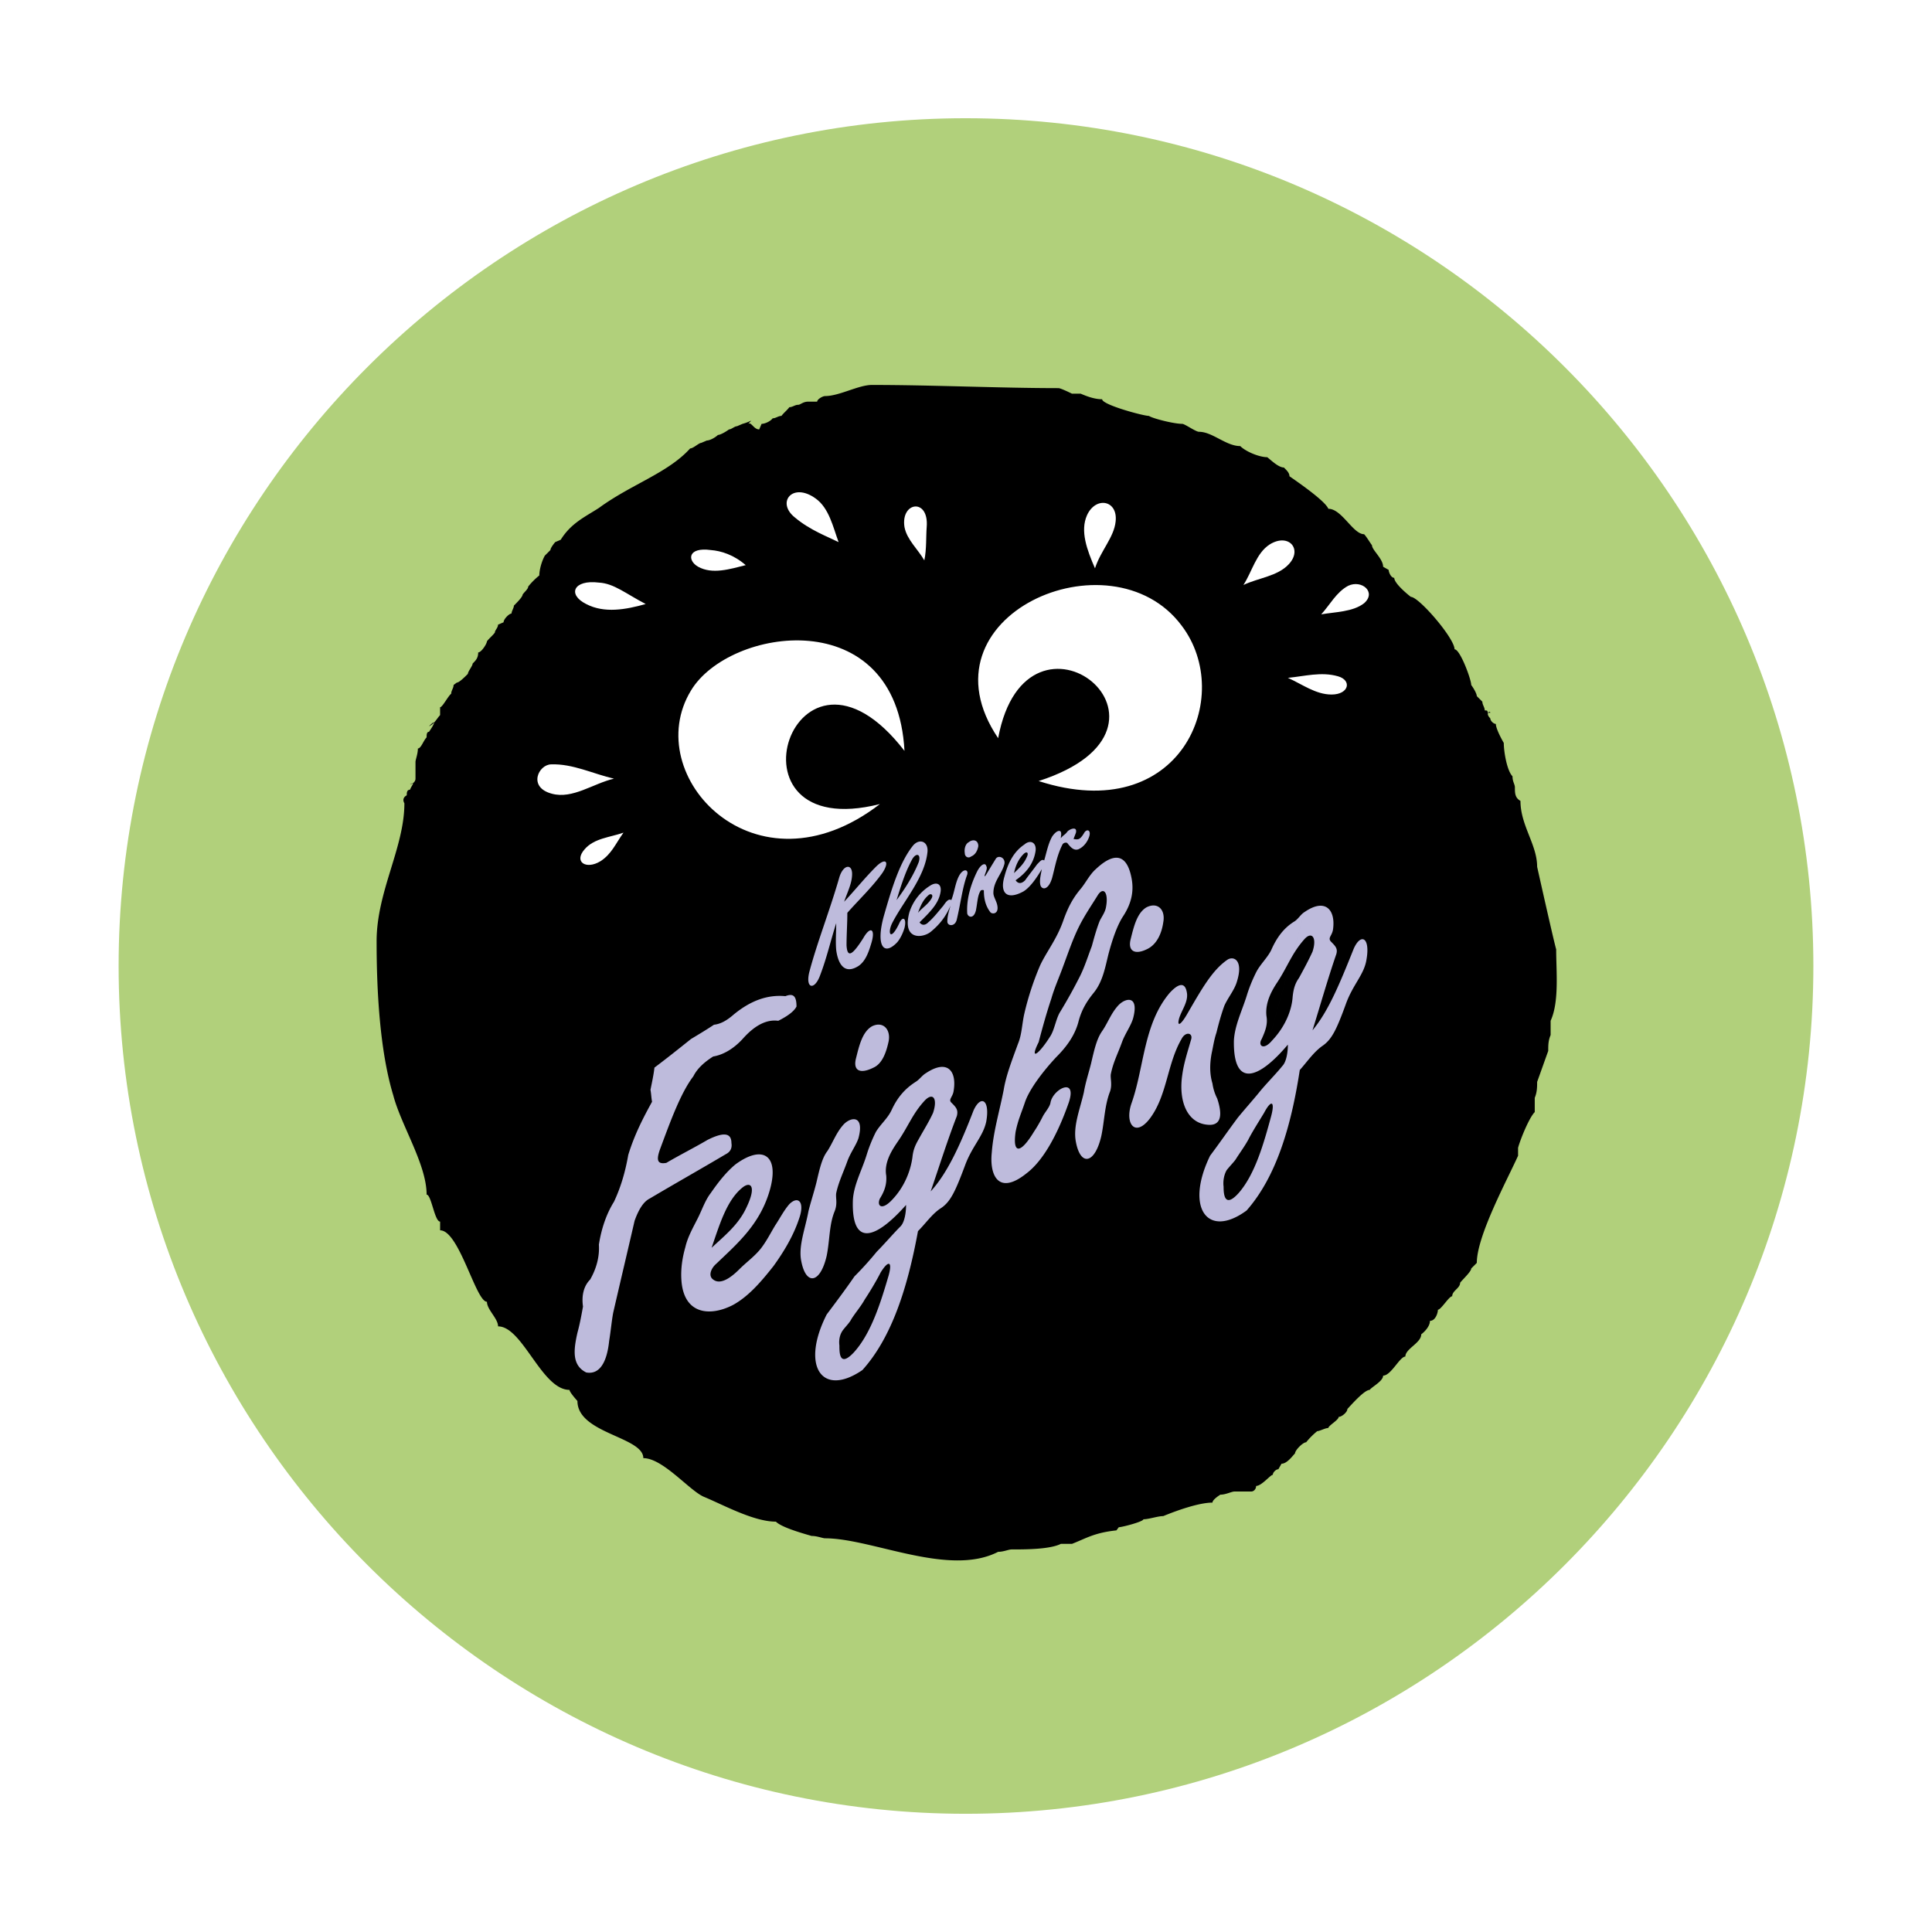
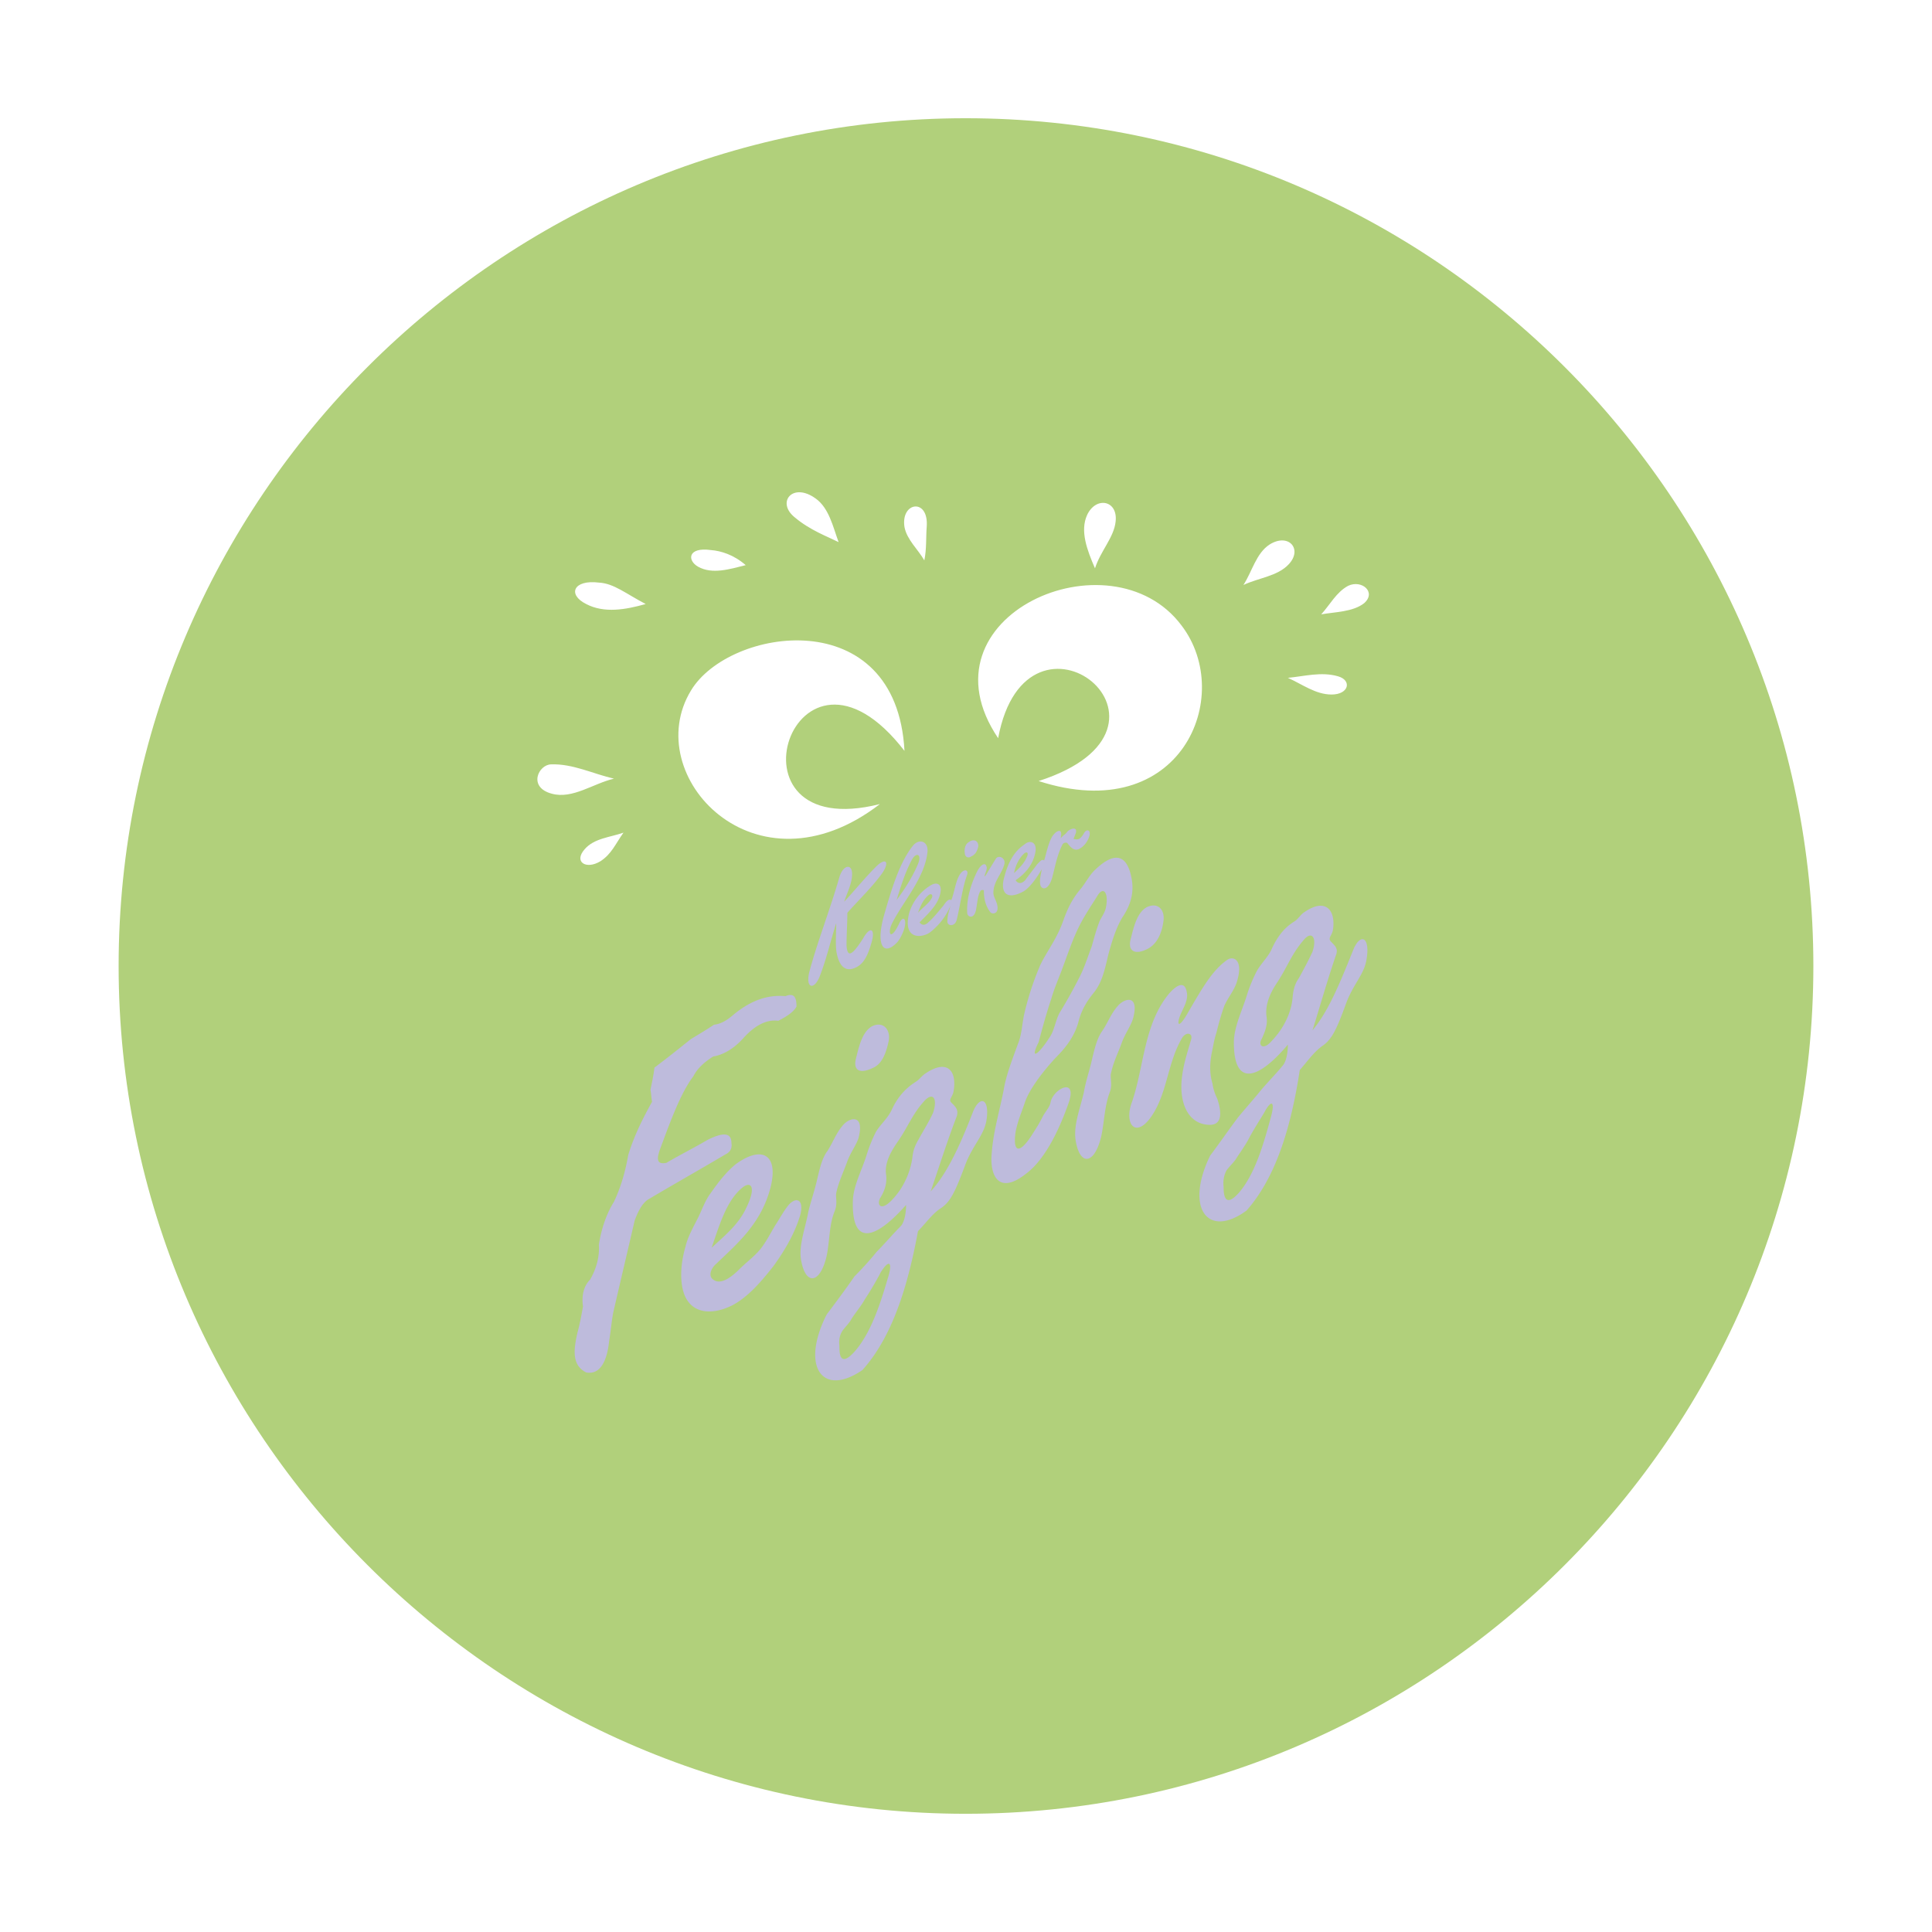
<svg xmlns="http://www.w3.org/2000/svg" width="2500" height="2500" viewBox="0 0 192.756 192.756">
  <g fill-rule="evenodd" clip-rule="evenodd">
    <path fill="#fff" d="M0 0h192.756v192.756H0V0z" />
    <path d="M96.338 180.961c46.648 0 84.582-38.016 84.582-84.582 0-46.569-37.934-84.583-84.582-84.583-46.488 0-84.503 38.015-84.503 84.583 0 46.566 38.015 84.582 84.503 84.582z" fill="#b1d07b" />
-     <path d="M40.346 80.143c0 4.435-2.772 8.791-2.772 13.78 0 4.911.317 10.929 1.664 15.364.792 3.01 3.326 6.891 3.326 9.9.475 0 .792 2.691 1.346 2.691v.871c1.901 0 3.564 7.129 4.673 7.129 0 .791 1.109 1.662 1.109 2.455 2.455 0 4.355 6.336 7.127 6.336 0 .236.792 1.107.792 1.107 0 3.248 6.574 3.564 6.574 5.703 1.98 0 4.672 3.326 6.098 3.881 1.901.791 4.911 2.455 7.128 2.455.554.555 2.455 1.107 3.563 1.426.555 0 1.109.236 1.347.236 4.672 0 12.354 3.881 17.265 1.348.555 0 1.029-.238 1.346-.238 1.348 0 3.803 0 4.91-.555h1.109c1.426-.555 2.217-1.109 4.436-1.346l.236-.316c.316 0 2.455-.555 2.455-.793.555 0 1.426-.316 1.98-.316 1.346-.555 3.564-1.346 4.91-1.346 0-.318.791-.793.791-.793.555 0 1.109-.316 1.426-.316h1.664c.238 0 .475-.238.475-.555.555 0 1.426-1.109 1.664-1.109 0-.236.316-.555.553-.555l.318-.553c.555 0 1.107-.793 1.346-1.029 0-.318.791-1.109 1.109-1.109a7.347 7.347 0 0 1 1.107-1.109c.238 0 .793-.316 1.109-.316 0-.238 1.029-.791 1.029-1.109.316 0 .871-.475.871-.791.238-.238 1.664-1.9 2.219-1.9.236-.318 1.346-.871 1.346-1.426.791 0 1.662-1.9 2.217-1.9 0-.793 1.584-1.348 1.584-2.219.316-.236.871-.791.871-1.346.555 0 .793-.793.793-1.109.316 0 1.109-1.346 1.426-1.346 0-.555.791-.793.791-1.346.238-.318 1.109-1.109 1.109-1.426l.555-.555c0-2.693 3.01-8.236 4.117-10.691v-.793c.238-.871 1.109-3.01 1.664-3.562v-1.426c.238-.555.238-1.109.238-1.584.316-.871.791-2.219 1.107-3.09 0-.553 0-1.029.238-1.584v-1.424c.871-1.902.555-4.912.555-7.128-.238-.792-1.9-8.237-1.9-8.237 0-2.217-1.664-4.118-1.664-6.573-.555-.317-.555-.792-.555-1.347 0-.316-.238-.554-.238-1.108-.553-.554-.871-2.456-.871-3.327 0 0-.791-1.346-.791-1.9-.238 0-.555-.317-.555-.554-.555-.555 0-.792 0-.555-.555 0 0-.237-.555-.237 0-.316-.236-.555-.236-.871l-.555-.555c0-.238-.316-.792-.555-1.108 0-.555-1.109-3.564-1.664-3.564 0-1.108-3.564-5.228-4.355-5.228-.316-.237-1.662-1.346-1.662-1.9-.318 0-.555-.555-.555-.792l-.555-.317c0-.792-1.109-1.663-1.109-2.138-.236-.317-.555-.871-.791-1.108-1.109 0-2.219-2.535-3.564-2.535-.316-.792-3.088-2.693-3.881-3.247 0-.317-.236-.554-.555-.871-.555 0-1.346-.792-1.662-1.03-.793 0-2.139-.554-2.693-1.109-1.426 0-2.771-1.425-4.117-1.425-.318 0-1.426-.792-1.664-.792-.871 0-3.01-.555-3.326-.792-.555 0-4.672-1.108-4.672-1.663-.793 0-1.584-.317-2.139-.555h-.871s-1.109-.554-1.348-.554c-5.781 0-12.591-.317-18.61-.317-1.346 0-3.247 1.109-4.672 1.109-.238 0-.792.317-.792.555h-.872c-.554 0-.792.317-1.028.317-.318 0-.555.237-.873.237-.237.317-.554.555-.792.871-.317 0-.554.237-.871.237-.238.317-.792.555-1.109.555l-.237.555c-.554 0-.792-.792-1.109-.555.555-.555.316-.238-.554 0l-.555.238c-.238 0-.554.316-.792.316-.317.237-.872.554-1.109.554-.237.238-.792.554-1.108.554l-.555.237c-.237 0-.792.555-1.109.555-2.217 2.455-5.86 3.564-9.107 5.94-1.346.871-2.772 1.504-3.802 3.167l-.554.238s-.476.554-.476.792l-.555.554c-.316.555-.554 1.426-.554 1.98a7.353 7.353 0 0 0-1.109 1.108c0 .237-.316.476-.554.792 0 .237-.555.792-.872 1.108 0 .238-.237.555-.237.792-.237 0-.792.554-.792.871l-.554.238c0 .316-.317.554-.317.792-.237.316-.554.555-.792.871 0 .237-.554 1.108-.871 1.108 0 .554-.237.792-.554 1.109 0 .238-.475.792-.475 1.03-.317.316-.871.872-1.109.872l-.317.237c0 .316-.237.554-.237.871-.317.238-.871 1.347-1.109 1.347v.791c-.316.317-.554.872-1.108 1.109.792-.792.555-.237 0 .555-.237 0-.237.317-.237.554-.317.317-.555 1.109-.871 1.109 0 .554-.238 1.109-.238 1.346v1.664c0 .317-.316.554-.554.554.554-.237.237 0 0 .554-.317 0-.317.316-.317.555 0 .001-.553.238-.237.793z" />
    <path d="M87.786 80.222c-12.434 9.583-23.997-2.851-18.849-11.325 3.802-6.336 20.512-8.87 21.304 6.019-11.009-14.255-18.77 9.424-2.455 5.306zm11.8-6.573c-8.237-12.196 11.246-20.671 18.295-11.246 5.385 7.048-.08 20.116-14.256 15.522 16.709-5.385-1.187-19.64-4.039-4.276zm-37.381 9.424c-1.346.475-2.931.554-3.881 1.663-1.108 1.267.159 2.059 1.584 1.188 1.109-.713 1.505-1.742 2.297-2.851zm-.951-5.385c-2.06-.476-4.118-1.505-6.257-1.426-1.267 0-2.376 2.296.079 2.931 2.06.554 4.119-1.03 6.178-1.505zm3.168-17.424c-1.98-1.029-3.167-2.059-4.672-2.138-2.534-.317-3.168 1.188-1.267 2.138 1.821.951 3.959.555 5.939 0zm9.979-3.88c-1.584.396-3.326.95-4.751.158-1.109-.633-1.03-1.98 1.267-1.663 1.029.079 2.296.475 3.484 1.505zm9.266-2.297c-1.109-.554-2.852-1.188-4.356-2.455-1.9-1.504-.237-3.564 2.059-1.901 1.347.951 1.742 2.852 2.297 4.356zm8.553 1.822c.237-1.109.158-2.376.237-3.326.238-2.931-2.613-2.534-2.217 0 .238 1.266 1.347 2.217 1.98 3.326zm17.028.792c.555-1.742 1.9-3.089 2.059-4.673.238-2.138-1.98-2.534-2.852-.633-.713 1.583 0 3.484.793 5.306zm14.809 1.662c.871-1.346 1.268-3.167 2.613-4.039 1.902-1.188 3.326.475 1.902 1.979-1.109 1.19-3.01 1.348-4.515 2.06zm7.761 2.931c.871-.95 1.506-2.217 2.693-2.851 1.346-.634 2.85.634 1.584 1.742-1.109.871-2.931.871-4.277 1.109l-3.326 6.335c1.664-.158 3.326-.633 4.99-.158 1.424.396 1.107 1.822-.635 1.822-1.584 0-2.93-1.03-4.355-1.664l3.326-6.335z" fill="#fff" />
    <path d="M83.747 87.508c.396-1.266 1.267-1.346 1.267-.316 0 .95-.475 1.821-.792 2.772 1.109-1.188 2.06-2.376 3.168-3.485.951-.95 1.425-.554.633.634-1.029 1.425-2.296 2.614-3.484 3.959 0 1.109-.08 2.139-.08 3.248.08 1.267.555 1.029 1.664-.713.713-1.267 1.267-.951.792.554-.238.792-.555 1.743-1.268 2.218-1.505.949-2.059-.397-2.217-1.584-.08-.872 0-1.821 0-2.693-.555 1.742-.951 3.485-1.585 5.146-.554 1.586-1.504 1.428-1.108-.236.792-3.01 2.059-6.178 3.01-9.504zm5.702 2.297c.396-1.268.871-2.852 1.584-4.119.396-.633.871-.475.633.316-.554 1.427-1.505 2.852-2.217 3.803zm-.397 2.217c1.109-2.138 3.247-4.515 3.485-7.048.079-1.03-.792-1.347-1.425-.634-1.347 1.663-2.139 4.277-2.931 7.048-.792 2.851-.079 4.04 1.268 2.692.316-.316.633-.95.792-1.504.237-.95-.159-1.188-.476-.554-.951 2.059-1.267 1.03-.713 0zm2.693 0c.871-.871 1.822-1.743 2.059-2.851.238-.95-.316-1.268-1.029-.792a4.869 4.869 0 0 0-2.06 2.692c-.713 2.772 1.347 2.535 2.139 1.901.871-.713 1.505-1.505 1.979-2.614-.158.554-.316 1.029-.316 1.584 0 .475.792.554.95-.238.396-1.663.555-3.168 1.03-4.435.158-.554-.396-.634-.792.079s-.475 1.663-.792 2.456c-.237-.159-.475.079-.792.554-.475.554-.951 1.188-1.505 1.663-.396.397-.712.239-.871.001zm-.158-.95c.396-.475 1.029-.871 1.346-1.425.237-.396-.079-.555-.317-.317-.554.475-.792 1.108-1.029 1.742zm5.068-7.049c.396-.316.95-.237.95.396-.08.476-.316.871-.713 1.029-.315.238-.633 0-.633-.316-.079-.475.079-.95.396-1.109zm.87 2.852c.396-.712.793-.792.873-.475.158.237-.08.634-.16.95 0 .238.08 0 1.109-1.663.238-.396.951-.158.871.476-.238 1.029-1.107 1.742-1.107 2.93 0 .397.316.792.395 1.268.158.872-.555.872-.713.633-.475-.633-.633-1.346-.633-2.138 0-.079-.238-.079-.316 0-.318.475-.318 1.188-.477 1.98-.236.95-.87.633-.87.237-.079-1.584.475-3.089 1.028-4.198zm3.803.95c.791-.554 1.742-1.425 1.98-2.851.158-.872-.477-1.267-1.109-.713-.951.634-1.584 1.663-1.98 3.168-.475 1.583.158 2.455 1.9 1.504.635-.396 1.268-1.267 1.822-2.217-.08.475-.238 1.029-.158 1.505.078.554.791.712 1.188-.634.316-1.188.475-2.218 1.029-3.326.08-.159.316-.238.477-.159.316.396.633.792 1.107.634.555-.237.951-.792 1.109-1.347.158-.633-.316-.712-.555-.237-.396.634-.555.634-1.029.555.08-.238.158-.396.238-.634.158-.713-.713-.317-.871-.08-.238.317-.396.317-.635.634 0-.238.08-.396 0-.634-.158-.237-.555 0-.871.476-.396.712-.555 1.584-.791 2.376-.238-.159-.396.079-.713.396-.396.553-.793 1.029-1.188 1.583-.475.476-.792.238-.95.001l-.158-.712c.158-.792.475-1.426.949-1.901.318-.316.555-.158.318.317-.318.713-.793 1.108-1.268 1.583l.159.713zM78.361 99.387c-1.742-.158-3.406.396-5.148 1.822-.633.555-1.267.951-1.98 1.029-.712.475-1.504.951-2.296 1.426-1.188.951-2.376 1.9-3.643 2.852-.079.711-.238 1.426-.396 2.217.079.396.079.793.158 1.188-.871 1.584-1.743 3.248-2.375 5.307-.317 1.822-.792 3.326-1.426 4.674-.792 1.266-1.268 2.771-1.505 4.275.079 1.188-.238 2.377-.871 3.484-.634.635-.871 1.584-.713 2.693-.158.871-.316 1.742-.555 2.613-.396 1.742-.554 3.248.872 3.961 1.267.236 2.059-.871 2.296-3.168.158-.951.238-1.902.396-2.773.712-3.088 1.425-6.098 2.138-9.186.396-1.109.872-1.9 1.505-2.219 2.534-1.504 5.068-2.93 7.603-4.434.475-.238.633-.635.554-1.109 0-1.029-.792-1.109-2.376-.316-1.346.791-2.772 1.504-4.119 2.297-.871.158-1.029-.238-.633-1.348 1.029-2.771 2.059-5.623 3.326-7.285.396-.793 1.109-1.426 1.98-1.98.951-.158 1.98-.713 2.931-1.742 1.188-1.346 2.375-1.98 3.563-1.82.951-.477 1.584-.951 1.821-1.426.001-1.032-.315-1.349-1.107-1.032zm-1.505 19.166c-.95 3.564-3.326 5.545-5.385 7.525-.475.395-.871 1.188-.317 1.582.713.555 1.743-.158 2.613-1.029.713-.713 1.506-1.268 2.139-2.059.554-.713.95-1.504 1.425-2.297.476-.713.871-1.504 1.425-2.139.873-.871 1.585-.236.951 1.506-.554 1.662-1.505 3.246-2.534 4.672-1.188 1.504-2.455 3.01-4.039 3.881-2.296 1.188-4.911.951-5.148-2.455-.079-1.109.08-2.217.396-3.326.237-1.029.792-1.98 1.267-2.93.396-.793.712-1.744 1.267-2.457.712-1.029 1.505-2.059 2.455-2.85 2.693-1.98 4.356-.95 3.485 2.376zm-2.772-.078c.792-.635 1.425-.158.396 1.979-.792 1.742-2.217 2.852-3.484 4.039.792-2.298 1.504-4.753 3.088-6.018zm12.909-16.079c1.109-.553 1.901.316 1.664 1.506-.238 1.107-.634 2.217-1.505 2.613-1.426.711-2.06.238-1.742-.951.316-1.265.633-2.613 1.583-3.168zm-2.851 9.821c-.712.793-1.03 1.742-1.584 2.615-.554.711-.792 1.82-1.108 3.166-.238.951-.555 1.902-.792 2.852-.316 1.742-1.028 3.484-.712 4.99.475 2.455 1.9 2.217 2.534-.555.317-1.584.238-3.09.792-4.436.317-.791.079-1.346.159-1.822.237-1.107.712-2.059 1.108-3.166.316-.871.871-1.584 1.108-2.297.634-2.376-.792-2.138-1.505-1.347zm8.157-2.455c-1.267 1.348-1.663 2.615-2.771 4.197-.476.713-1.347 1.98-1.109 3.328.079.949-.238 1.662-.633 2.295-.317.713.158 1.189 1.108.238 1.426-1.426 1.98-3.168 2.139-4.355.079-.793.316-1.268.633-1.822.476-.871 1.03-1.742 1.426-2.613.475-1.426-.001-2.059-.793-1.268zm.079-2.692c-.396.236-.633.633-1.029.871-1.108.713-1.821 1.584-2.376 2.771-.396.871-1.108 1.426-1.584 2.217a14.817 14.817 0 0 0-.95 2.377c-.475 1.504-1.267 2.93-1.347 4.434-.158 4.752 2.297 3.881 5.307.477 0 .791-.158 1.742-.555 2.139-.712.713-1.663 1.82-2.376 2.533a32.301 32.301 0 0 1-2.217 2.455c-.871 1.268-1.821 2.535-2.772 3.803-2.613 5.146-.475 8.314 3.564 5.543 2.93-3.248 4.514-8.236 5.544-13.859.792-.793 1.425-1.742 2.296-2.297.95-.633 1.426-1.664 2.376-4.197.713-1.98 1.821-2.93 2.139-4.436.395-2.217-.555-2.691-1.268-1.109-1.346 3.486-2.614 6.258-4.277 8.078.871-2.533 1.663-5.068 2.613-7.523.158-.633-.079-.871-.555-1.346-.316-.316.159-.555.238-1.188.318-1.981-.632-3.168-2.771-1.743zm-7.444 24.551c.396-.635.951-1.268 1.347-1.98.475-.713 1.188-1.9 1.584-2.693.792-1.266 1.188-1.107.792.318-.792 2.691-1.742 5.781-3.485 7.682-1.425 1.504-1.425 0-1.425-.713-.079-.633.079-1.188.396-1.584.316-.397.633-.713.791-1.03zm24.392-44.905c1.426-1.347 3.01-1.98 3.564.871.236 1.188.08 2.455-.871 3.88-.555.872-1.029 2.218-1.426 3.723-.316 1.267-.555 2.692-1.426 3.802-.713.871-1.268 1.742-1.584 3.008-.395 1.426-1.268 2.535-2.217 3.486-1.188 1.268-2.613 3.088-3.088 4.434-.396 1.189-.713 1.822-.951 3.01-.316 2.219.475 2.219 1.82 0 .318-.475.635-1.029.873-1.504.236-.475.713-.951.791-1.426.238-1.346 2.693-2.613 1.822 0-1.109 3.168-2.535 5.781-4.197 7.049-2.852 2.297-3.723.158-3.486-2.059.16-2.139.793-4.199 1.189-6.258.236-1.426.791-2.852 1.426-4.594.395-.949.395-1.979.633-3.01a28.702 28.702 0 0 1 1.584-4.83c.633-1.346 1.662-2.613 2.297-4.435.475-1.346.949-2.217 1.662-3.088.556-.633.952-1.504 1.585-2.059zm-5.701 17.264c-.951 1.9 0 1.268 1.188-.633.396-.635.555-1.742.951-2.377a51.125 51.125 0 0 0 1.979-3.562c.477-.951.793-1.98 1.188-3.01.238-.872.477-1.743.793-2.535.238-.475.555-.871.633-1.425.238-1.347-.236-1.98-.791-1.188-.635 1.029-1.346 2.059-1.9 3.168-.635 1.267-1.109 2.692-1.584 3.96-.396 1.107-.871 2.137-1.188 3.246-.478 1.427-.873 2.853-1.269 4.356zm10.77-13.462c-.949.554-1.268 1.901-1.584 3.168-.316 1.188.396 1.663 1.744.951.871-.476 1.346-1.505 1.504-2.614.238-1.268-.555-2.06-1.664-1.505zm-2.85 9.82c-.713.791-1.031 1.742-1.584 2.535-.555.791-.793 1.9-1.109 3.246-.238.951-.555 1.9-.713 2.852-.396 1.742-1.109 3.406-.791 4.988.475 2.455 1.9 2.139 2.533-.633.316-1.504.316-3.01.871-4.436.238-.713 0-1.346.08-1.742.236-1.188.713-2.059 1.107-3.168.318-.871.871-1.584 1.109-2.375.634-2.376-.79-2.06-1.503-1.267zm5.146-1.268c-2.613 3.09-2.533 7.445-3.801 11.01-.713 2.059.396 3.484 1.9 1.424 1.664-2.295 1.664-5.385 3.09-7.84.395-.791 1.188-.633.949.08-.316 1.107-.713 2.297-.871 3.482-.396 2.615.475 4.832 2.535 4.99.791.08 1.742-.236.949-2.613a4.803 4.803 0 0 1-.475-1.504c-.238-.793-.316-1.742-.08-3.01.158-.713.238-1.346.477-2.059.236-.951.475-1.822.791-2.693.396-.871 1.029-1.584 1.268-2.455.633-2.059-.316-2.534-.951-2.138-1.504 1.029-2.533 2.851-3.959 5.306-.713 1.268-1.109 1.426-.871.555.238-.793.871-1.584.791-2.455-.158-1.267-.871-1.029-1.742-.08zm13.465-5.384c-1.268 1.425-1.664 2.693-2.693 4.277-.475.713-1.268 1.979-1.109 3.404.158.871-.158 1.584-.475 2.297-.396.635.158 1.188 1.029.158 1.426-1.504 1.98-3.168 2.059-4.355.08-.791.238-1.346.635-1.9.475-.871.949-1.742 1.346-2.614.474-1.426-.079-2.059-.792-1.267zm0-2.693c2.059-1.425 3.088-.237 2.85 1.663-.078.713-.555.871-.236 1.267.475.476.713.713.555 1.268-.873 2.534-1.584 5.067-2.377 7.603 1.584-1.9 2.693-4.594 4.119-8.157.713-1.584 1.662-1.109 1.266 1.108-.236 1.503-1.346 2.455-2.059 4.435-.949 2.613-1.426 3.564-2.377 4.197-.869.633-1.504 1.584-2.217 2.377-.871 5.701-2.375 10.691-5.307 14.018-3.879 2.85-6.176-.238-3.643-5.465.951-1.268 1.822-2.535 2.771-3.803.713-.871 1.426-1.662 2.139-2.533.635-.793 1.664-1.822 2.297-2.613.396-.396.555-1.348.555-2.139-2.93 3.484-5.465 4.355-5.385-.396.078-1.504.791-2.93 1.266-4.436.238-.791.555-1.584.951-2.375s1.109-1.425 1.504-2.217c.555-1.268 1.268-2.218 2.297-2.851.396-.238.635-.713 1.031-.951l-6.891 24.71c.396-.635.871-1.268 1.268-1.98.395-.793 1.107-1.9 1.584-2.693.711-1.346 1.107-1.188.711.316-.711 2.613-1.582 5.781-3.246 7.682-1.426 1.586-1.504.08-1.504-.633-.08-.633.078-1.268.316-1.662.316-.396.633-.713.871-1.029l6.891-24.711z" fill="#bebbdc" />
  </g>
</svg>